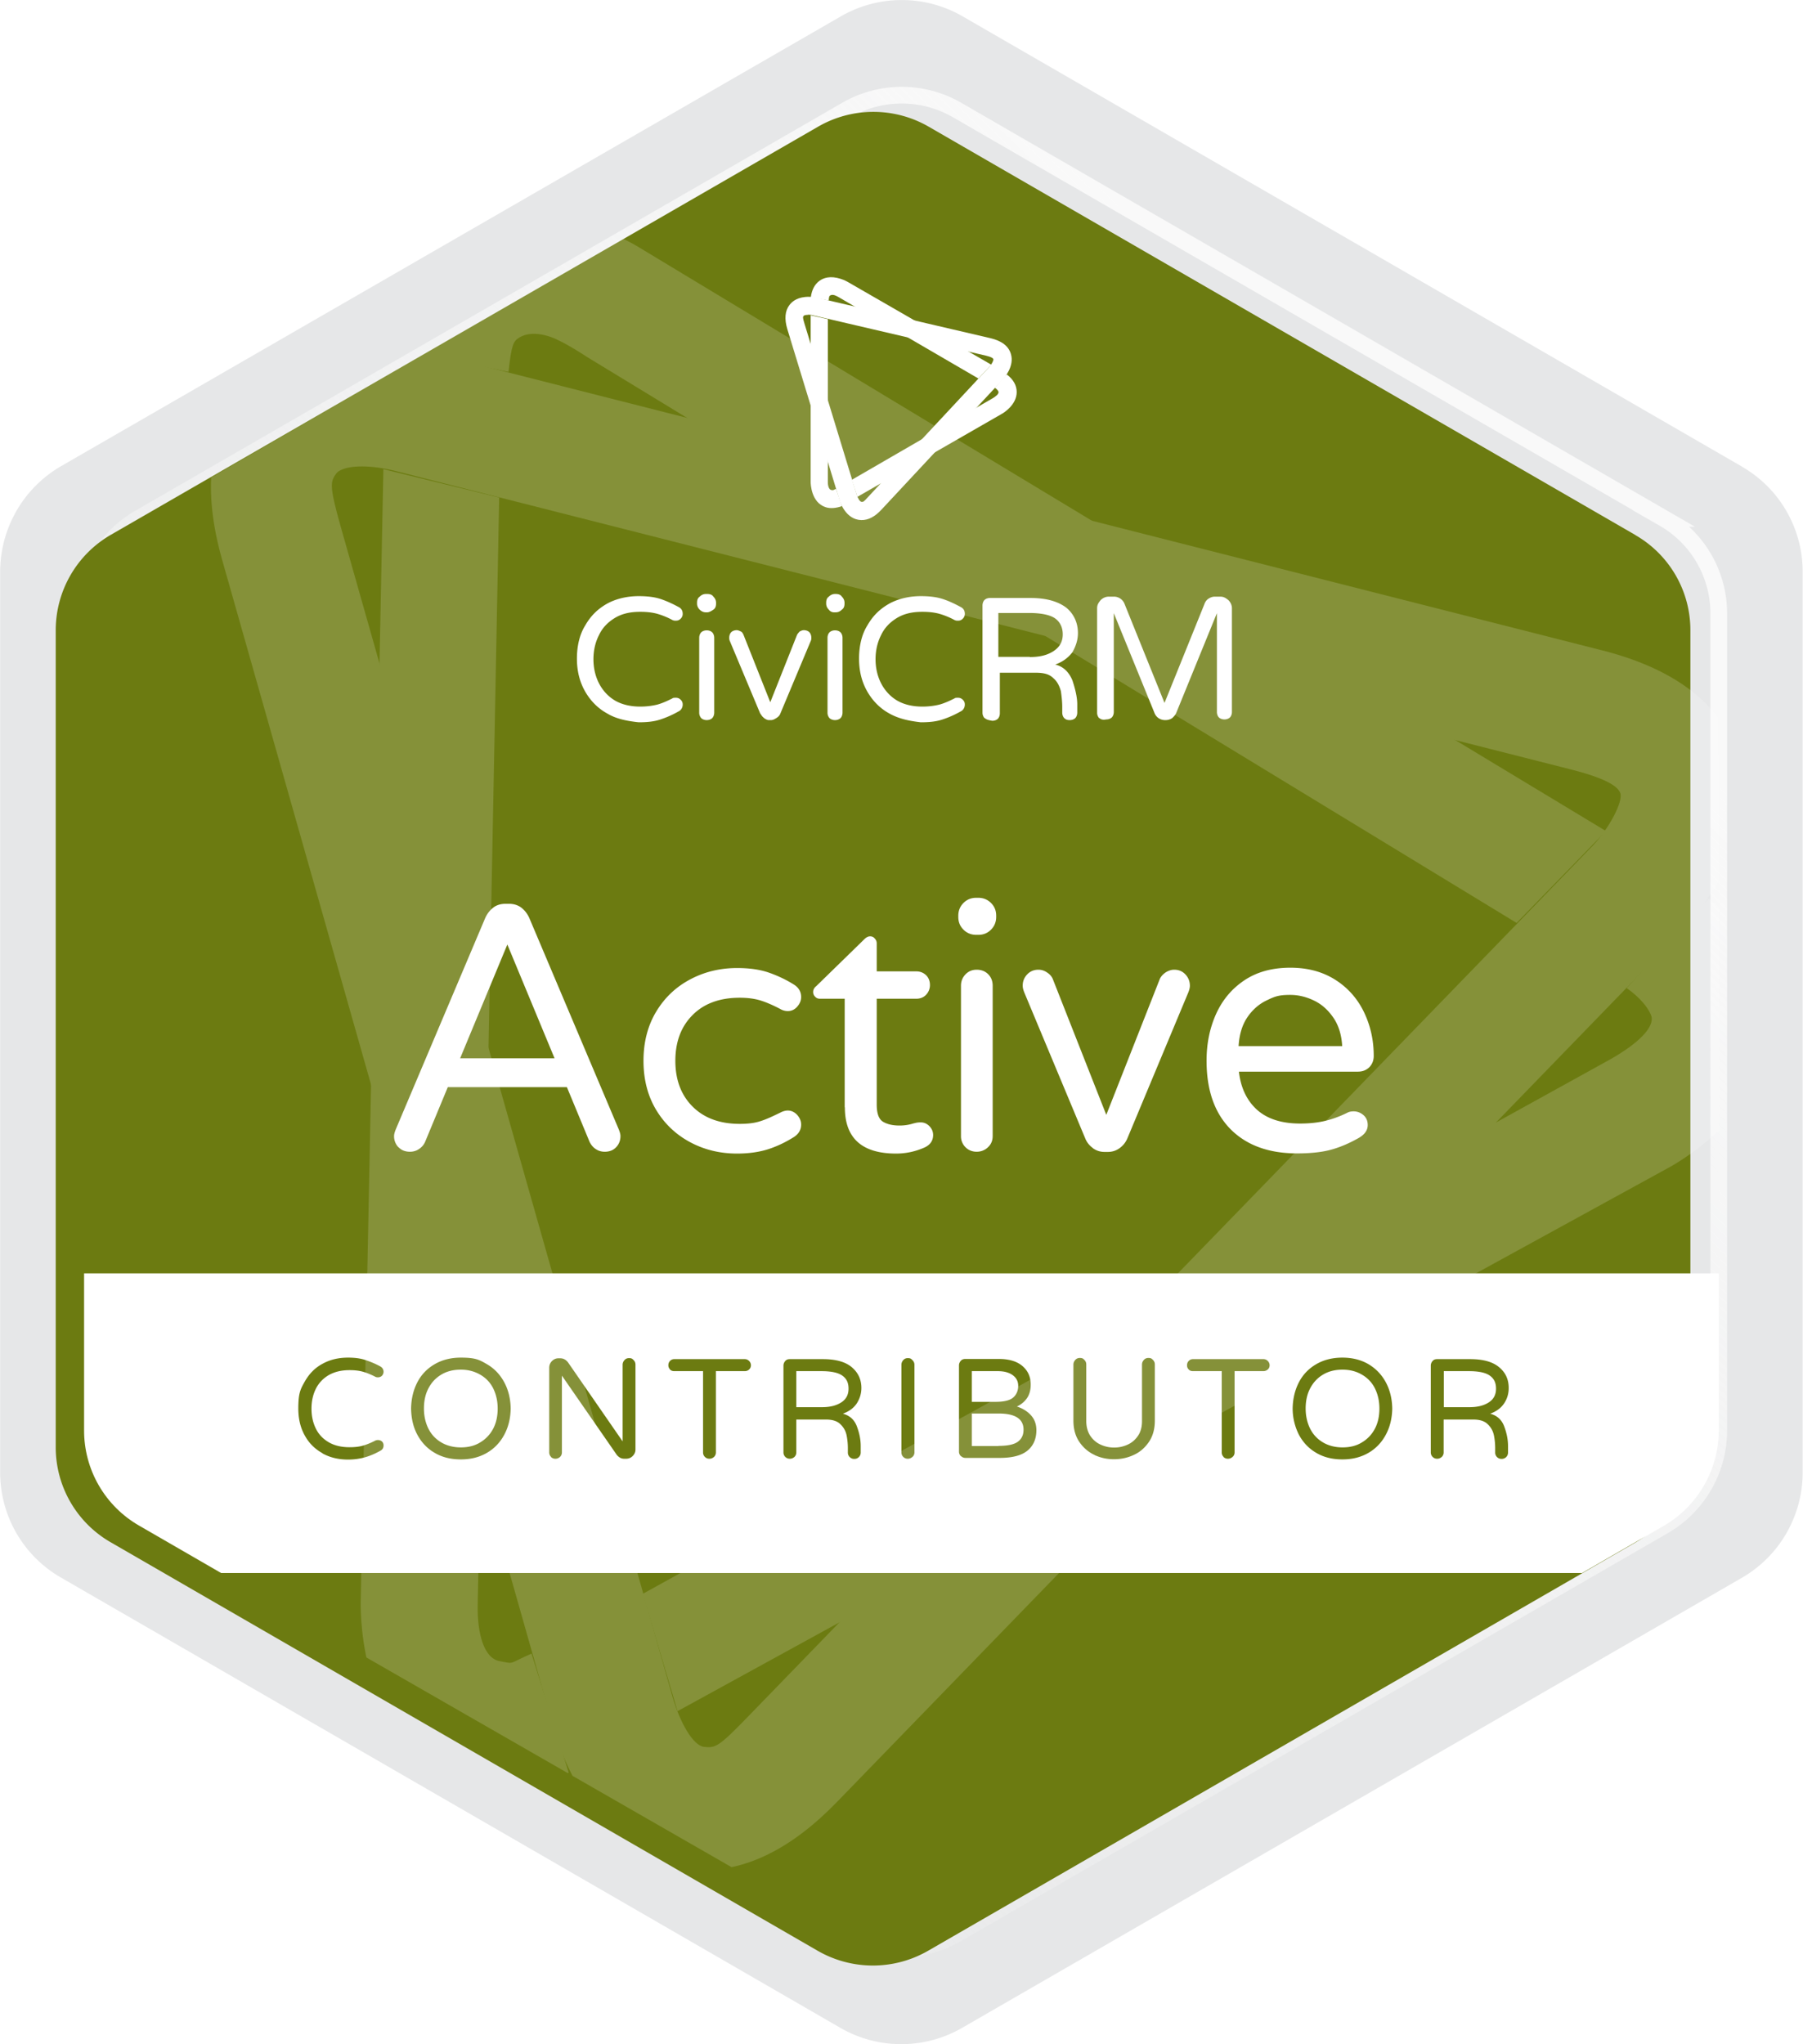
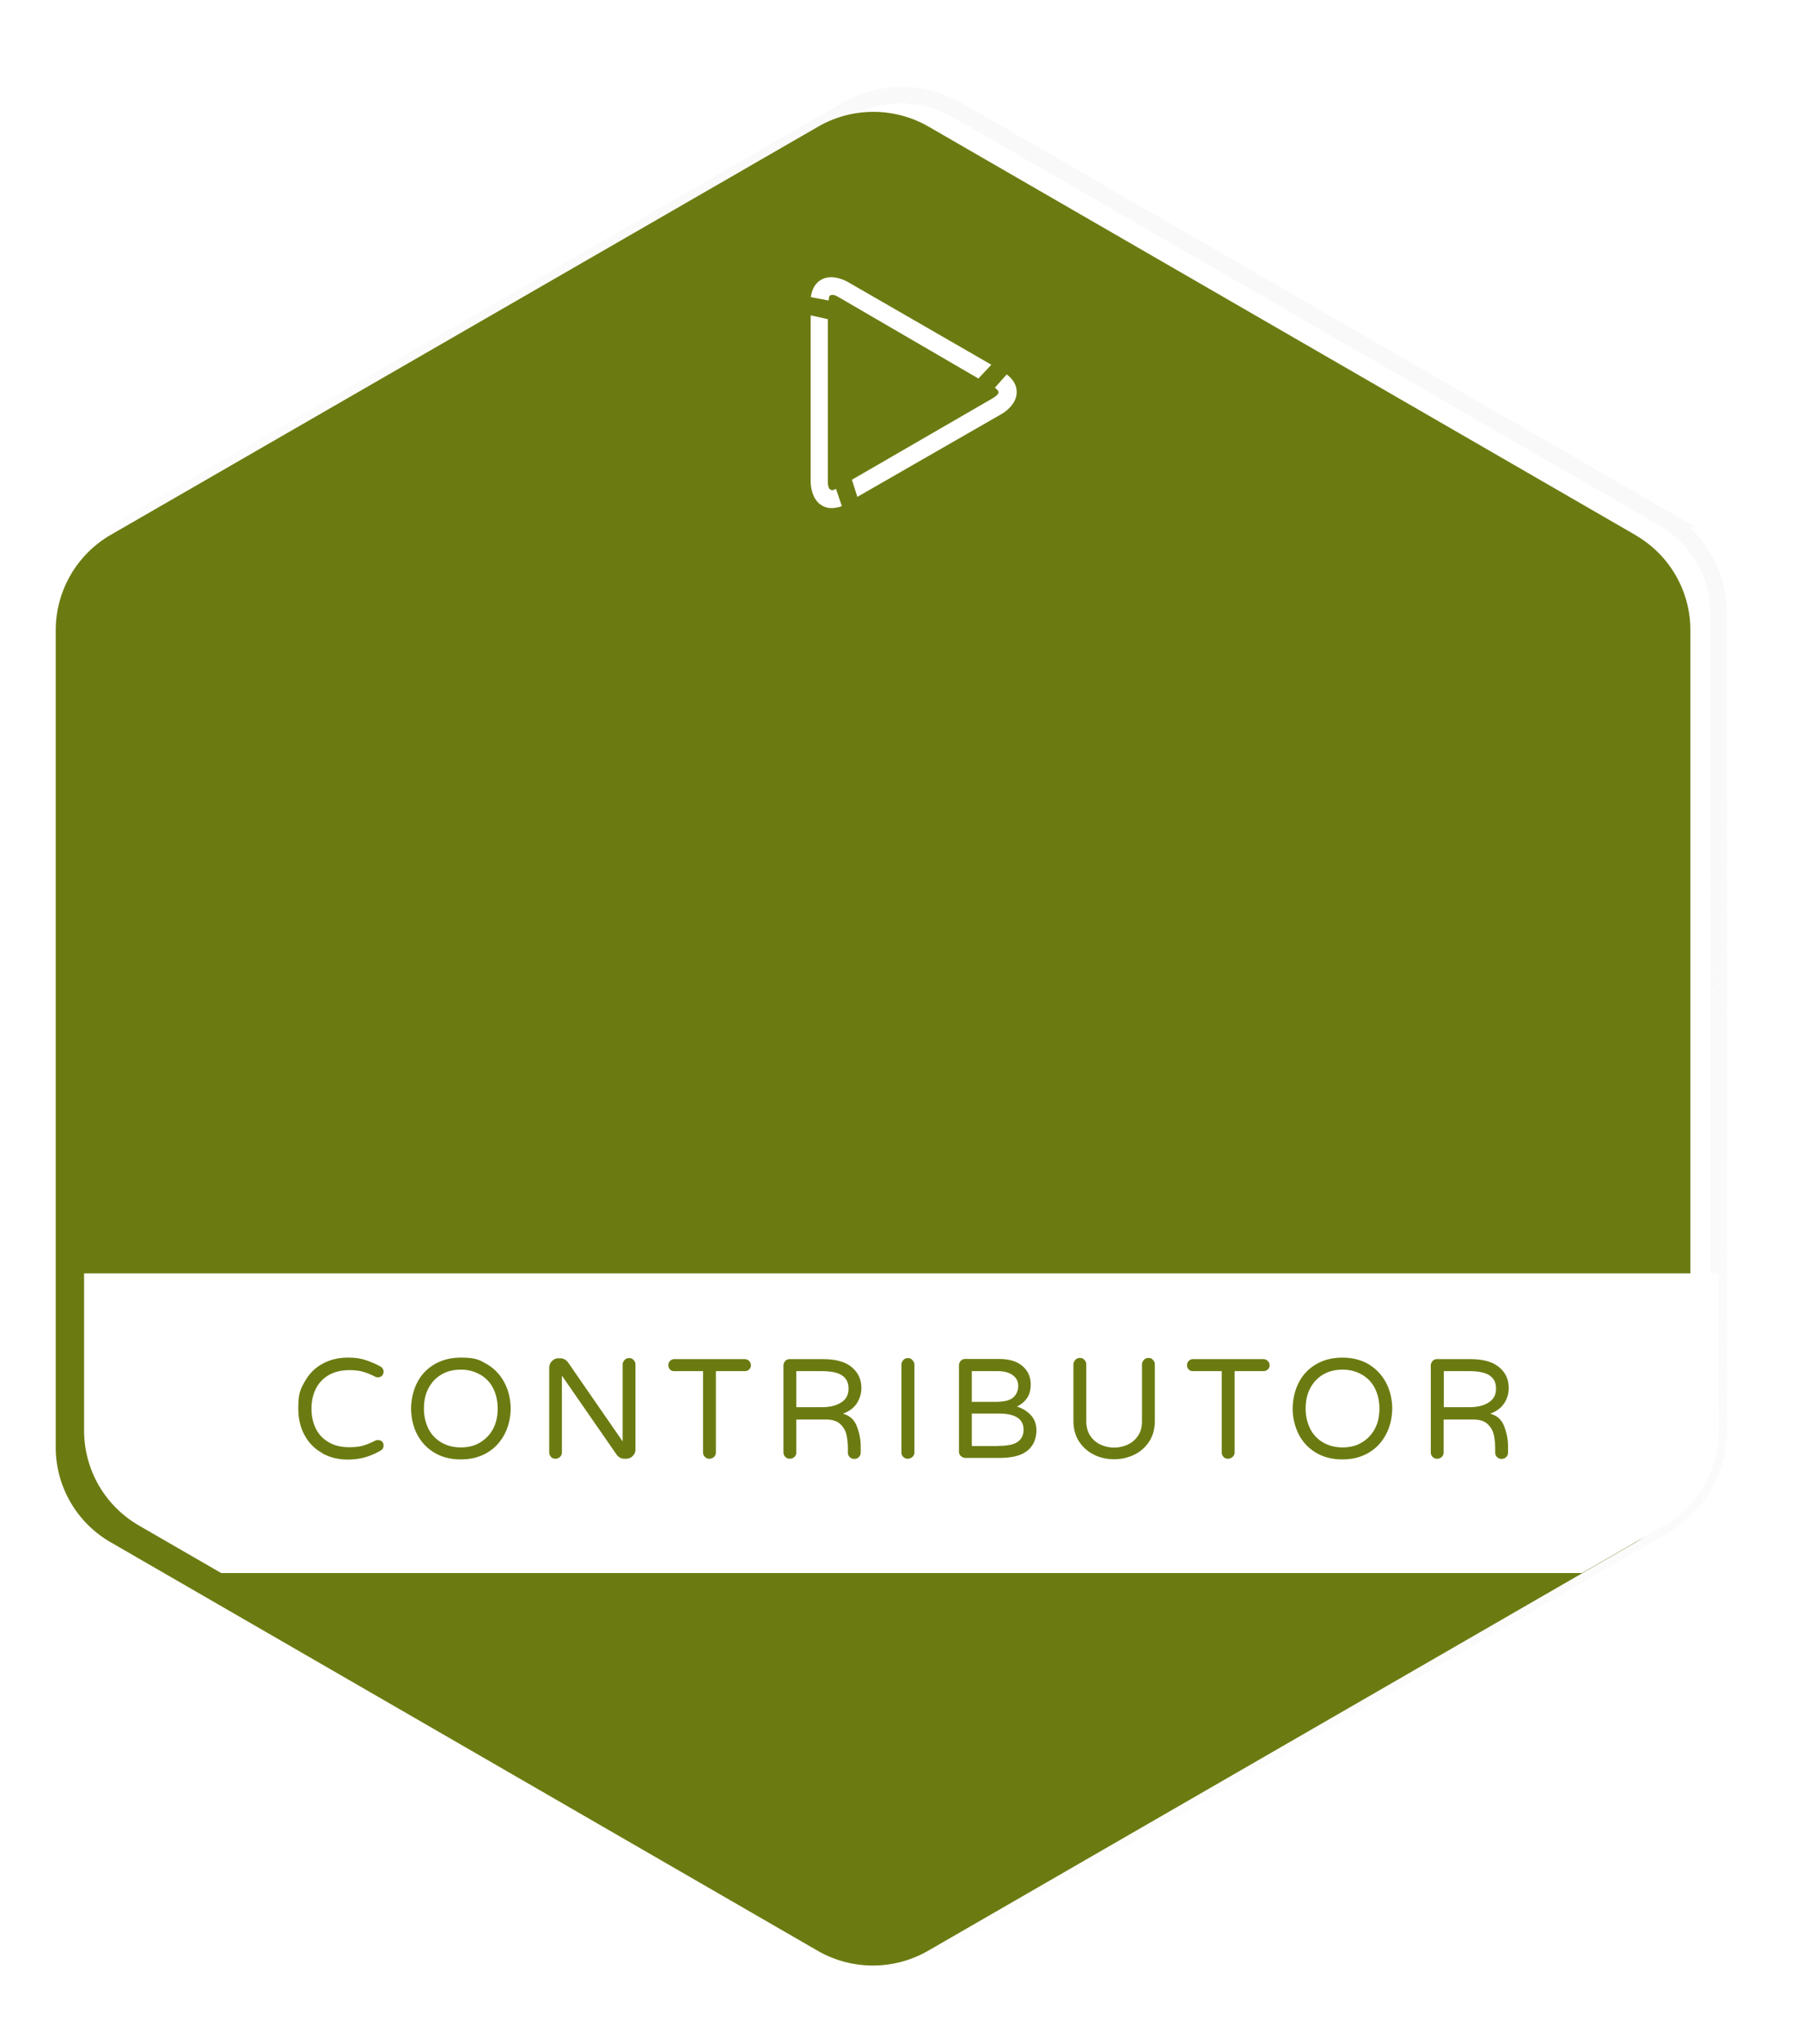
<svg xmlns="http://www.w3.org/2000/svg" xmlns:xlink="http://www.w3.org/1999/xlink" xml:space="preserve" viewBox="0 0 108.07 122.51">
  <defs>
    <linearGradient id="a">
      <stop offset="0" style="stop-color:#f9f9f9;stop-opacity:1" />
      <stop offset="1" style="stop-color:#f9f9f9;stop-opacity:0" />
    </linearGradient>
    <linearGradient xlink:href="#a" id="b" x1="90.829" x2="19.065" y1="34.91" y2="107.943" gradientUnits="userSpaceOnUse" />
    <clipPath id="d">
      <path fill="none" d="M99.73 31.07 57.36 6.59a6.63 6.63 0 0 0-6.62 0L8.35 31.05a6.61 6.61 0 0 0-3.31 5.73v48.93a6.57 6.57 0 0 0 3.3 5.73l42.37 24.48a6.63 6.63 0 0 0 6.62 0l42.38-24.46a6.61 6.61 0 0 0 3.31-5.73V36.8a6.57 6.57 0 0 0-3.3-5.73Z" />
    </clipPath>
    <clipPath id="e">
-       <path fill="none" d="M102.96 32.85 53.9 4.68 4.97 33.08l.13 56.58 49.06 28.17 48.94-28.4z" />
-     </clipPath>
+       </clipPath>
    <filter id="c" width="1.148" height="1.124" x="-.083" y="-.058" style="color-interpolation-filters:sRGB">
      <feFlood flood-color="#000" flood-opacity=".176" result="flood" />
      <feGaussianBlur in="SourceGraphic" result="blur" stdDeviation="2.667" />
      <feOffset dx="-1.7" dy="1" in="blur" result="offset" />
      <feComposite in="flood" in2="offset" operator="in" result="comp1" />
      <feComposite in="SourceGraphic" in2="comp1" result="comp2" />
    </filter>
  </defs>
-   <path fill="#e6e7e8" d="M104.42 27.97 57.7.98a7.3 7.3 0 0 0-7.3 0L3.66 27.94a7.32 7.32 0 0 0-3.65 6.33v53.96a7.26 7.26 0 0 0 3.64 6.32l46.72 26.99a7.3 7.3 0 0 0 7.3 0l46.73-26.97a7.29 7.29 0 0 0 3.65-6.32V34.29a7.26 7.26 0 0 0-3.64-6.32Z" />
  <path fill="#6c7b11" d="M99.73 31.07 57.36 6.59a6.63 6.63 0 0 0-6.62 0L8.35 31.05a6.61 6.61 0 0 0-3.31 5.73v48.93a6.57 6.57 0 0 0 3.3 5.73l42.37 24.48a6.63 6.63 0 0 0 6.62 0l42.38-24.46a6.61 6.61 0 0 0 3.31-5.73V36.8a6.57 6.57 0 0 0-3.3-5.73Z" style="stroke:url(#b);fill:none" />
  <path fill="#6c7b11" d="M99.73 31.07 57.36 6.59a6.63 6.63 0 0 0-6.62 0L8.35 31.05a6.61 6.61 0 0 0-3.31 5.73v48.93a6.57 6.57 0 0 0 3.3 5.73l42.37 24.48a6.63 6.63 0 0 0 6.62 0l42.38-24.46a6.61 6.61 0 0 0 3.31-5.73V36.8a6.57 6.57 0 0 0-3.3-5.73Z" style="filter:url(#c)" />
-   <path fill="#fff" d="M36.39 42.76c-.53-.29-.99-.74-1.32-1.32s-.49-1.23-.49-1.97.16-1.44.49-1.97c.33-.58.74-.99 1.32-1.32.53-.29 1.19-.45 1.89-.45.45 0 .9.04 1.28.16.37.12.74.29 1.11.49.16.08.25.21.25.41 0 .12-.04.21-.12.29s-.16.12-.29.12c-.08 0-.12 0-.21-.04-.29-.16-.62-.29-.9-.37-.29-.08-.62-.12-1.03-.12-.62 0-1.11.12-1.52.37s-.74.58-.95 1.03c-.21.41-.33.9-.33 1.44s.12 1.03.33 1.44.53.78.95 1.03.95.37 1.52.37c.37 0 .7-.04 1.03-.12.29-.08.58-.21.9-.37.04-.04.12-.04.21-.04.12 0 .21.04.29.12s.12.16.12.29c0 .16-.08.33-.25.41-.37.21-.74.37-1.11.49s-.78.16-1.28.16c-.74-.08-1.36-.21-1.89-.53m5.55-6.22a.5.5 0 0 1-.16-.37v-.04c0-.16.04-.29.16-.37.12-.12.25-.16.37-.16h.08c.16 0 .29.04.37.16.12.12.16.25.16.37v.04c0 .16-.04.29-.16.37s-.25.16-.37.16h-.08c-.12 0-.25-.04-.37-.16m.09 6.5a.48.48 0 0 1-.12-.33v-4.48c0-.12.04-.25.12-.33s.21-.12.33-.12.25.04.33.12.12.21.12.33v4.48c0 .12-.04.25-.12.33s-.21.12-.33.12-.25-.04-.33-.12m3.78 0c-.12-.08-.16-.16-.25-.29l-1.81-4.32c-.04-.08-.04-.16-.04-.21 0-.12.04-.25.12-.33s.21-.12.33-.12c.08 0 .16.04.25.08.08.04.12.12.16.21l1.6 4.03 1.6-4.03c.04-.08.08-.12.16-.21.08-.04.16-.08.25-.08.12 0 .25.04.33.12s.12.21.12.33c0 .08 0 .12-.04.21l-1.81 4.32c-.04.12-.12.21-.25.29s-.21.12-.33.12h-.12c-.08 0-.16-.04-.29-.12Zm3.87-6.5a.5.5 0 0 1-.16-.37v-.04c0-.16.04-.29.16-.37.12-.12.25-.16.37-.16h.04c.16 0 .29.04.37.16.12.12.16.25.16.37v.04c0 .16-.04.29-.16.37-.12.12-.25.16-.37.16h-.08a.38.38 0 0 1-.33-.16m.04 6.5a.48.48 0 0 1-.12-.33v-4.48c0-.12.04-.25.12-.33s.21-.12.33-.12.25.04.33.12.12.21.12.33v4.48c0 .12-.04.25-.12.33s-.21.12-.33.12-.25-.04-.33-.12m3.58-.28c-.53-.29-.99-.74-1.32-1.32s-.49-1.23-.49-1.97.16-1.44.49-1.97c.33-.58.74-.99 1.32-1.32.53-.29 1.19-.45 1.89-.45.45 0 .9.04 1.28.16s.74.29 1.11.49c.16.08.25.21.25.41 0 .12-.04.21-.12.29a.37.37 0 0 1-.29.12c-.08 0-.12 0-.21-.04-.29-.16-.62-.29-.9-.37-.29-.08-.62-.12-1.03-.12-.62 0-1.11.12-1.52.37s-.74.58-.95 1.03c-.21.41-.33.9-.33 1.44s.12 1.03.33 1.44.53.78.95 1.03.95.37 1.52.37c.37 0 .7-.04 1.03-.12.29-.08.58-.21.9-.37.04-.04.12-.04.21-.04.12 0 .21.04.29.12s.12.16.12.29c0 .16-.08.33-.25.41-.37.21-.74.37-1.11.49s-.78.16-1.28.16c-.7-.08-1.32-.21-1.89-.53m5.71.28a.48.48 0 0 1-.12-.33v-6.42c0-.12.04-.25.12-.33s.21-.12.33-.12h2.43c.95 0 1.65.21 2.14.58.45.37.7.9.7 1.52 0 .41-.12.78-.33 1.15-.25.33-.58.58-1.03.74.49.12.82.45 1.03.95.16.49.29.99.29 1.44v.49c0 .12-.04.25-.12.33s-.21.12-.33.12c-.16 0-.25-.04-.33-.12s-.12-.21-.12-.33v-.33c0-.33-.04-.66-.08-.95-.08-.29-.21-.58-.45-.78-.25-.25-.58-.33-1.07-.33h-2.14v2.43c0 .12-.04.25-.12.33s-.21.12-.33.12c-.25-.04-.37-.08-.45-.16Zm2.72-3.66c.62 0 1.07-.12 1.44-.37s.53-.58.53-.99-.16-.74-.45-.95-.82-.33-1.56-.33h-1.85v2.63h1.89Zm4.15 3.66a.48.48 0 0 1-.12-.33v-6.25c0-.21.08-.33.21-.49.12-.12.29-.21.49-.21h.33a.68.68 0 0 1 .62.45l2.39 5.92 2.39-5.92c.04-.12.12-.25.25-.33.12-.08.25-.12.37-.12h.33c.21 0 .33.08.49.21.12.12.21.29.21.49v6.21c0 .12-.04.25-.12.33s-.21.12-.33.12-.25-.04-.33-.12-.12-.21-.12-.33v-5.92l-2.43 5.96c-.04.12-.16.25-.25.33-.12.08-.25.12-.41.12s-.29-.04-.41-.12a.67.67 0 0 1-.25-.33l-2.43-5.96v5.92c0 .12-.04.25-.12.33s-.21.12-.33.12c-.21.04-.33 0-.41-.08Z" />
  <g clip-path="url(#d)">
    <path fill="#fff" d="M4.54 76.32h98.89v17.96H4.54z" />
  </g>
-   <path fill="#fff" d="M51.62 31.17c-.92-.02-1.27-1.08-1.3-1.2l-3.13-10.25c-.18-.6-.14-1.09.13-1.44.17-.23.52-.5 1.18-.49.24 0 .43.05.45.05l10.42 2.43c.67.16 1.08.47 1.22.94.23.74-.4 1.44-.47 1.52l-7.29 7.82c-.39.42-.79.63-1.2.62Zm-3.19-12.3c-.19 0-.25.05-.26.06-.05.07-.06.11.05.47l3.13 10.25c.07.22.19.42.29.43s.13 0 .38-.28l7.29-7.82c.13-.15.26-.39.23-.46-.02-.05-.1-.12-.43-.2l-10.42-2.43s-.13-.03-.26-.03Z" />
  <path fill="#fff" d="M50.45 30.34c-.34.12-.69.15-.96.06-.87-.28-.9-1.4-.9-1.52V18.9l1.03.23v9.77c0 .23.07.45.21.47s.07.02.28-.07l.35 1.04Zm.62-1.59 8.43-4.88c.17-.1.37-.25.35-.38 0-.02-.04-.13-.22-.25l.71-.8c.4.3.6.66.6 1.06 0 .77-.8 1.26-.9 1.31l-8.65 4.97-.33-1.03Zm7.58-6.06-8.28-4.82s-.21-.13-.33-.17c-.18-.06-.26 0-.28.01-.05.03-.07.06-.09.3l-1.07-.2c.06-.44.23-.77.52-.98.23-.17.64-.32 1.26-.12.23.07.4.17.42.18l8.62 4.97-.77.82Z" />
  <path fill="#6c7b11" d="M19.33 87.1c-.45-.25-.81-.6-1.06-1.06q-.39-.69-.39-1.62c0-.93.13-1.16.39-1.62s.61-.82 1.06-1.06c.45-.25.96-.37 1.53-.37.39 0 .73.04 1.03.14s.6.22.91.39c.12.07.19.18.19.32 0 .08-.03.16-.09.23-.06.06-.14.1-.25.1q-.09 0-.15-.03c-.25-.13-.49-.23-.73-.3s-.51-.1-.82-.1c-.49 0-.9.1-1.25.3-.34.2-.6.48-.77.82-.17.35-.26.74-.26 1.19s.09.84.26 1.19.43.62.77.82.76.3 1.25.3c.31 0 .59-.03.82-.1.24-.07.48-.17.73-.3.04-.02.1-.03.15-.03.1 0 .18.03.25.09.06.06.09.14.09.23 0 .15-.06.25-.19.32-.3.17-.6.3-.91.39s-.65.14-1.03.14c-.57 0-1.08-.12-1.53-.37Zm6.73-.02c-.45-.26-.79-.62-1.04-1.08s-.37-.99-.38-1.58c.01-.59.14-1.12.38-1.58s.59-.82 1.04-1.08q.675-.39 1.56-.39c.885 0 1.11.13 1.56.39s.79.62 1.04 1.08.38.99.39 1.58c-.01.59-.14 1.12-.39 1.58s-.59.82-1.04 1.08-.96.39-1.56.39-1.12-.13-1.56-.39m2.74-.64c.33-.2.59-.48.77-.83s.26-.75.26-1.19-.09-.84-.26-1.19-.43-.63-.77-.83-.73-.31-1.18-.31-.85.1-1.19.31-.58.48-.76.83-.26.75-.26 1.19.09.84.26 1.19.43.63.76.83.73.31 1.19.31.85-.1 1.18-.31m4.23.88a.37.37 0 0 1-.11-.27v-5.07c0-.15.05-.29.16-.4s.24-.17.39-.17h.11c.18 0 .34.08.47.25l3.27 4.73V81.8c0-.11.04-.2.11-.28q.105-.12.27-.12c.165 0 .2.04.28.12s.11.17.11.28v5.08c0 .15-.06.28-.17.39s-.24.16-.4.16h-.1c-.09 0-.18-.02-.25-.06a.7.7 0 0 1-.2-.17l-3.29-4.75v4.6c0 .11-.04.2-.11.27-.08.07-.17.11-.28.11s-.2-.04-.27-.11Zm9.22 0a.37.37 0 0 1-.11-.27v-4.87h-1.73c-.1 0-.19-.03-.25-.1s-.1-.15-.1-.25.03-.19.1-.26a.34.34 0 0 1 .25-.11h4.23c.1 0 .19.04.26.11s.11.16.11.26-.04.19-.11.25c-.07.07-.16.1-.26.1h-1.73v4.87c0 .11-.04.2-.11.27-.08.07-.17.11-.28.11s-.2-.04-.27-.11m4.82 0a.37.37 0 0 1-.11-.27v-5.2c0-.11.04-.2.11-.28s.16-.11.27-.11h1.98c.77 0 1.35.16 1.73.48s.58.73.58 1.25c0 .34-.1.65-.28.93-.19.28-.47.48-.83.61.41.11.69.36.84.76s.23.79.23 1.18v.39c0 .11-.04.2-.11.27a.37.37 0 0 1-.27.11.376.376 0 0 1-.39-.39v-.25c0-.28-.03-.55-.08-.79a1.23 1.23 0 0 0-.37-.65c-.19-.19-.48-.28-.88-.28h-1.76v1.97c0 .11-.04.2-.11.27-.08.07-.17.11-.28.11s-.2-.04-.27-.11m2.2-2.98c.49 0 .87-.1 1.16-.29s.43-.46.43-.82-.12-.6-.37-.78q-.375-.27-1.26-.27h-1.5v2.16zm4.87 2.98a.37.37 0 0 1-.11-.27V81.8c0-.11.04-.2.11-.28q.105-.12.27-.12c.165 0 .2.04.28.12s.12.17.12.28v5.25q0 .165-.12.27c-.08.07-.17.11-.28.11s-.2-.04-.27-.11m3.45-.05a.37.37 0 0 1-.11-.27v-5.16c0-.11.04-.2.11-.28s.16-.11.27-.11h2.01q.915 0 1.41.42c.33.28.5.65.5 1.12 0 .33-.08.6-.23.82-.16.22-.36.38-.6.49.34.11.62.28.84.52q.33.36.33.9c0 .52-.18.93-.53 1.22s-.9.44-1.66.44h-2.06a.37.37 0 0 1-.27-.11Zm2.07-3.25c.5 0 .86-.08 1.06-.25s.31-.41.31-.71c0-.27-.11-.48-.33-.64q-.33-.24-.9-.24h-1.55v1.84zm.18 2.64c.55 0 .94-.08 1.17-.25s.34-.41.34-.72c0-.65-.5-.97-1.5-.97h-1.6v1.95h1.59Zm5.78.55c-.37-.17-.68-.43-.92-.78s-.36-.78-.36-1.28v-3.36c0-.11.04-.2.11-.28q.105-.12.27-.12c.165 0 .2.04.28.12s.11.17.11.28v3.38c0 .34.08.63.23.87.16.24.36.42.62.54s.53.18.82.18.56-.06.82-.18.46-.3.62-.54.23-.53.23-.87v-3.38c0-.11.04-.2.11-.28q.105-.12.27-.12c.165 0 .2.04.28.12s.11.17.11.28v3.36c0 .5-.12.93-.36 1.28s-.54.61-.92.78c-.37.17-.76.25-1.17.25s-.79-.08-1.16-.25Zm7.72.11a.37.37 0 0 1-.11-.27v-4.87H71.5c-.1 0-.19-.03-.25-.1-.07-.07-.1-.15-.1-.25s.03-.19.1-.26a.34.34 0 0 1 .25-.11h4.23c.1 0 .19.04.26.11s.11.16.11.26-.04.19-.11.25-.16.1-.26.1H74v4.87q0 .165-.12.27c-.08.07-.17.11-.28.11s-.2-.04-.27-.11Zm5.56-.24c-.45-.26-.79-.62-1.04-1.08a3.5 3.5 0 0 1-.38-1.58c.01-.59.14-1.12.38-1.58s.59-.82 1.04-1.08.97-.39 1.56-.39 1.11.13 1.56.39c.44.26.79.62 1.04 1.08s.38.99.39 1.58c-.01.59-.14 1.12-.39 1.58s-.59.82-1.04 1.08-.96.39-1.56.39-1.12-.13-1.56-.39m2.75-.64c.33-.2.59-.48.77-.83s.26-.75.26-1.19-.09-.84-.26-1.19-.43-.63-.77-.83c-.33-.2-.73-.31-1.18-.31s-.85.1-1.19.31c-.33.2-.58.48-.76.83s-.26.75-.26 1.19.09.84.26 1.19.43.63.76.83.73.31 1.19.31.85-.1 1.18-.31m4.22.88a.37.37 0 0 1-.11-.27v-5.2c0-.11.04-.2.11-.28s.16-.11.27-.11h1.98c.77 0 1.35.16 1.73.48.39.32.58.73.58 1.25 0 .34-.09.65-.28.93s-.47.48-.83.61c.41.11.69.36.84.76s.23.79.23 1.18v.39c0 .11-.04.2-.11.27s-.17.11-.27.11a.376.376 0 0 1-.39-.39v-.25c0-.28-.03-.55-.08-.79a1.23 1.23 0 0 0-.37-.65c-.19-.19-.48-.28-.88-.28h-1.76v1.97c0 .11-.04.2-.11.27-.08.07-.17.11-.28.11s-.2-.04-.27-.11m2.21-2.98c.49 0 .87-.1 1.16-.29s.43-.46.43-.82-.12-.6-.37-.78q-.375-.27-1.26-.27h-1.5v2.16z" />
  <g fill="#fff" clip-path="url(#e)" opacity=".17">
    <path d="M41.93 112.07c-6.23-.24-8.47-7.5-8.7-8.33L13.32 33.57c-1.17-4.12-.82-7.41 1.05-9.78 1.2-1.53 3.58-3.32 8.06-3.14 1.64.06 2.92.38 3.06.41l70.54 17.92c4.53 1.15 7.29 3.36 8.2 6.55 1.43 5.06-2.93 9.75-3.43 10.27l-50.64 52.21c-2.72 2.8-5.48 4.17-8.22 4.06ZM21.94 27.96c-1.27-.05-1.69.29-1.77.4-.37.5-.45.72.25 3.2l19.9 70.17c.44 1.5 1.21 2.9 1.89 2.97s.86.01 2.64-1.83l50.64-52.21c.94-.99 1.81-2.61 1.63-3.12-.13-.36-.69-.84-2.91-1.41L23.67 28.22s-.88-.23-1.74-.26Z" />
    <path d="M34.08 106.25c-2.31.8-4.71.92-6.57.27-5.88-2.05-5.9-9.63-5.89-10.49l1.36-67.91 6.94 1.7-1.29 66.5c-.01 1.56.36 3.06 1.31 3.24s.49.17 1.92-.45l2.23 7.14Zm4.46-10.73 58-32.04c1.18-.67 2.56-1.68 2.46-2.5-.01-.12-.27-.88-1.5-1.76l4.92-5.37c2.68 2.12 4 4.57 3.95 7.28-.11 5.25-5.64 8.46-6.27 8.81l-59.49 32.62-2.08-7.03Zm52.37-40.2-55.7-33.91s-1.39-.93-2.19-1.21c-1.2-.42-1.79-.03-1.91.04-.34.22-.45.4-.63 2.05l-7.23-1.5c.46-3.01 1.68-5.23 3.65-6.6 1.6-1.11 4.38-2.12 8.61-.65 1.55.54 2.68 1.21 2.8 1.29l57.95 34.98-5.35 5.5Z" />
  </g>
-   <path fill="#fff" d="M23.88 68.76a.95.95 0 0 1-.26-.67c0-.11.04-.25.11-.42l5.35-12.64c.11-.25.27-.46.47-.62q.3-.24.75-.24h.21q.435 0 .75.24c.2.16.36.37.47.62l5.35 12.64c.07.17.11.31.11.42 0 .27-.09.49-.26.67s-.4.27-.68.27c-.2 0-.38-.05-.54-.16-.16-.1-.28-.25-.37-.43l-1.36-3.28h-7.14l-1.36 3.28c-.08.18-.21.33-.37.43-.16.11-.34.16-.54.16-.28 0-.51-.09-.68-.27Zm3.69-5.33h5.67l-2.83-6.82-2.83 6.82Zm13.82 5.04c-.85-.45-1.54-1.09-2.05-1.93s-.77-1.83-.77-2.96.26-2.12.77-2.96 1.19-1.48 2.05-1.93c.85-.45 1.79-.67 2.79-.67.74 0 1.38.09 1.92.28q.81.285 1.5.72c.28.18.42.43.42.74 0 .21-.08.4-.24.58s-.35.26-.56.26c-.15 0-.31-.04-.46-.13-.46-.24-.86-.41-1.19-.51s-.74-.16-1.23-.16c-1.2 0-2.15.35-2.83 1.04-.69.69-1.03 1.61-1.03 2.74s.34 2.05 1.03 2.74 1.63 1.04 2.83 1.04c.49 0 .9-.05 1.23-.16.33-.1.72-.28 1.19-.51.15-.08.31-.13.46-.13.21 0 .4.09.56.26.16.18.24.37.24.58 0 .31-.14.55-.42.74-.46.29-.96.54-1.5.72s-1.18.28-1.92.28c-1.01 0-1.94-.22-2.79-.67m9.24-2.1v-6.51h-1.49c-.11 0-.21-.04-.28-.12a.38.38 0 0 1-.12-.28c0-.14.06-.26.19-.36l2.86-2.79c.13-.13.24-.19.36-.19s.21.04.28.13a.4.4 0 0 1 .12.29v1.68h2.37c.24 0 .43.08.59.23.15.15.23.35.23.59 0 .22-.08.42-.23.58s-.35.24-.59.24h-2.37v6.34c0 .55.13.89.39 1.04s.58.22.98.22c.28 0 .56-.04.84-.13.06-.01.12-.03.18-.04s.14-.02.24-.02c.2 0 .37.07.52.22s.23.33.23.54c0 .32-.16.57-.48.73-.55.25-1.13.38-1.74.38-2.04 0-3.07-.92-3.07-2.77Zm7.12-10.65c-.21-.21-.31-.46-.31-.76v-.08c0-.29.1-.55.31-.76s.46-.31.76-.31h.13c.29 0 .55.1.76.31s.31.46.31.76v.08c0 .29-.1.55-.31.76s-.46.31-.76.31h-.13c-.29 0-.55-.1-.76-.31m.12 13.04a.92.92 0 0 1-.27-.67v-9.01c0-.27.09-.49.27-.68s.41-.28.67-.28q.42 0 .69.27t.27.69v9.01c0 .27-.09.49-.28.67s-.42.27-.68.27-.49-.09-.67-.27m7.65.06c-.21-.15-.36-.33-.46-.56l-3.65-8.74c-.07-.17-.11-.31-.11-.44 0-.27.09-.49.27-.68s.41-.28.67-.28c.18 0 .35.05.51.16.16.1.28.23.35.39l3.21 8.15 3.21-8.15c.07-.15.19-.28.35-.39.16-.1.33-.16.51-.16.27 0 .49.09.67.28s.27.42.27.68c0 .13-.04.27-.11.44l-3.65 8.74c-.1.22-.25.41-.46.56s-.44.22-.69.22h-.21c-.25 0-.48-.07-.69-.22Zm8.24-1.14q-1.44-1.455-1.44-4.11c0-.99.18-1.91.55-2.75s.92-1.52 1.68-2.04q1.14-.78 2.79-.78c1.04 0 1.93.24 2.69.72s1.33 1.13 1.72 1.93c.39.81.59 1.68.59 2.64 0 .27-.09.49-.26.67-.18.18-.41.27-.7.27h-7.12c.11.98.48 1.74 1.09 2.29.62.55 1.48.82 2.58.82.59 0 1.1-.06 1.54-.17q.66-.165 1.29-.48c.11-.06.24-.08.38-.08.22 0 .42.08.59.23s.25.35.25.59c0 .31-.18.57-.55.78-.55.31-1.08.54-1.62.69-.53.15-1.22.23-2.06.23-1.71 0-3.04-.49-4-1.46Zm6.69-4.98c-.04-.69-.22-1.26-.54-1.72s-.7-.8-1.17-1.02q-.69-.33-1.41-.33c-.72 0-.95.11-1.41.33s-.85.56-1.16 1.02-.48 1.04-.52 1.72h6.19Z" />
</svg>